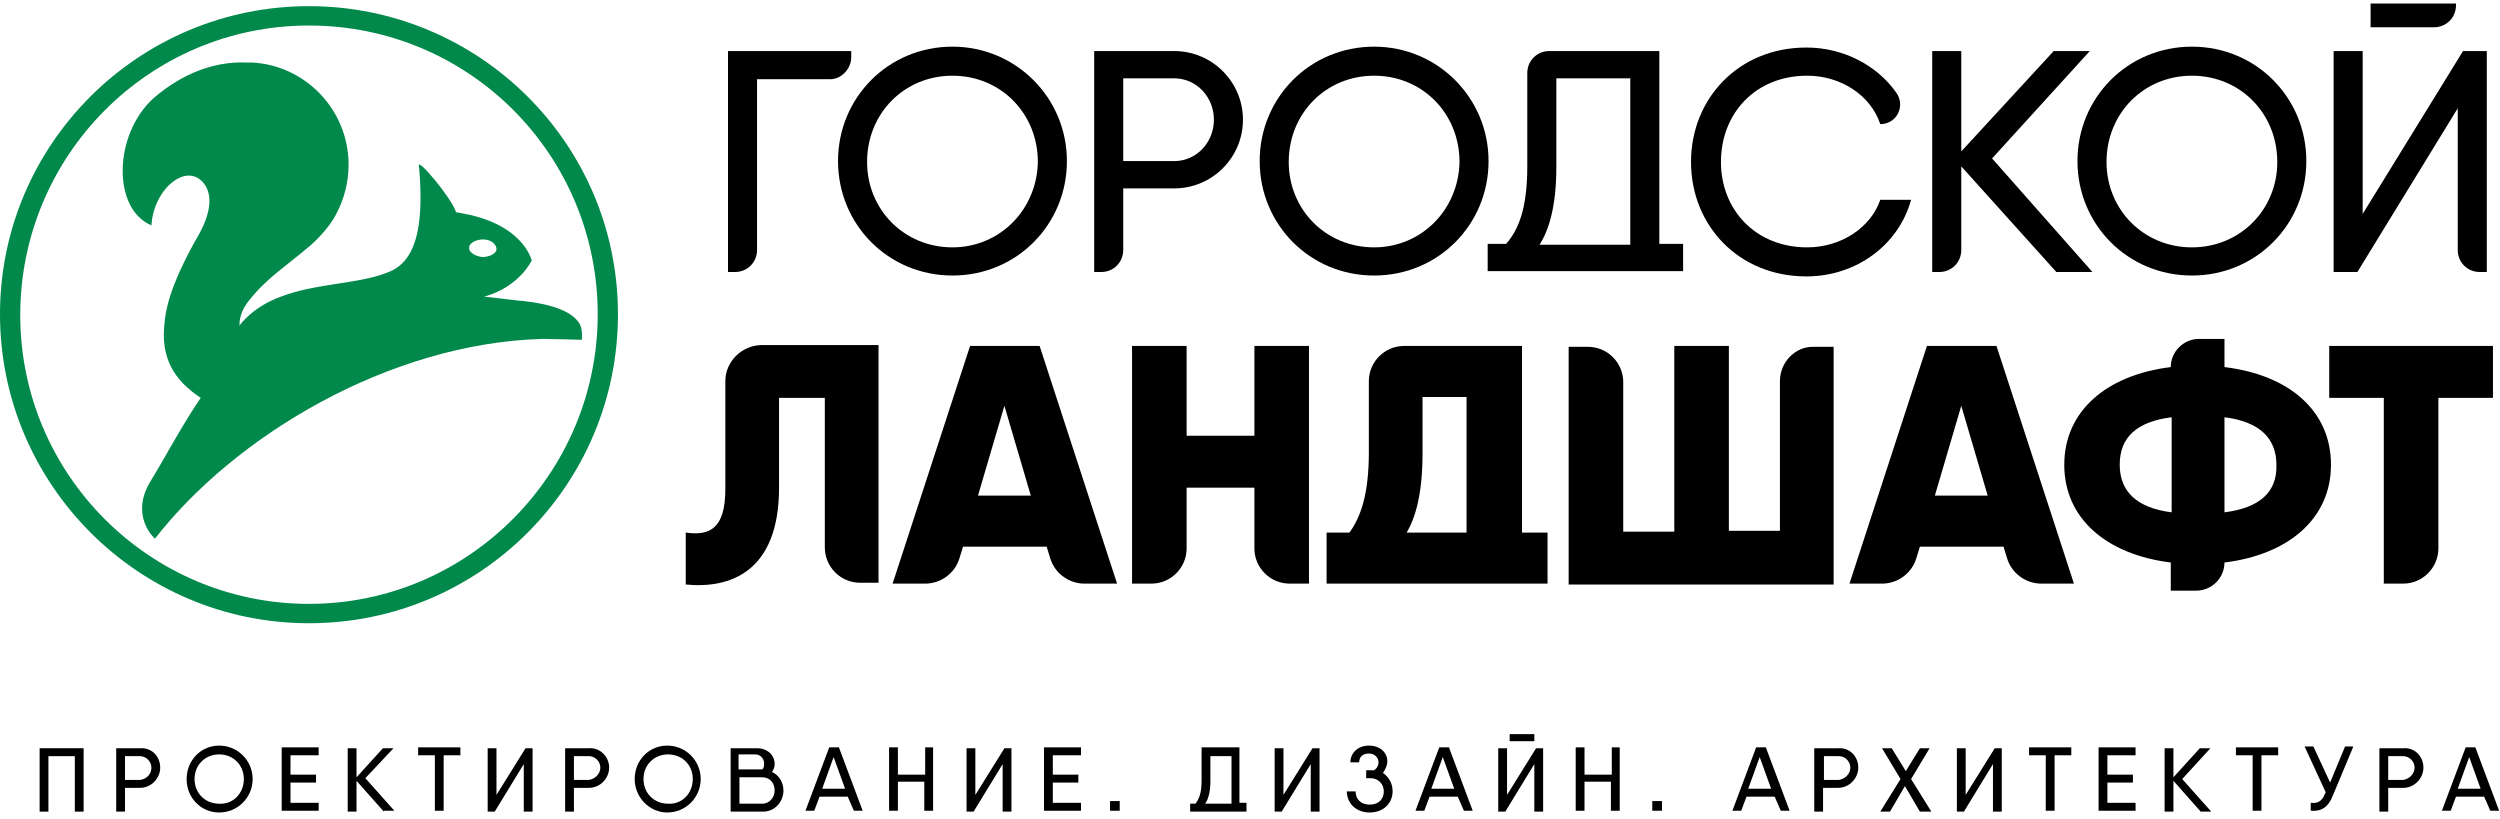
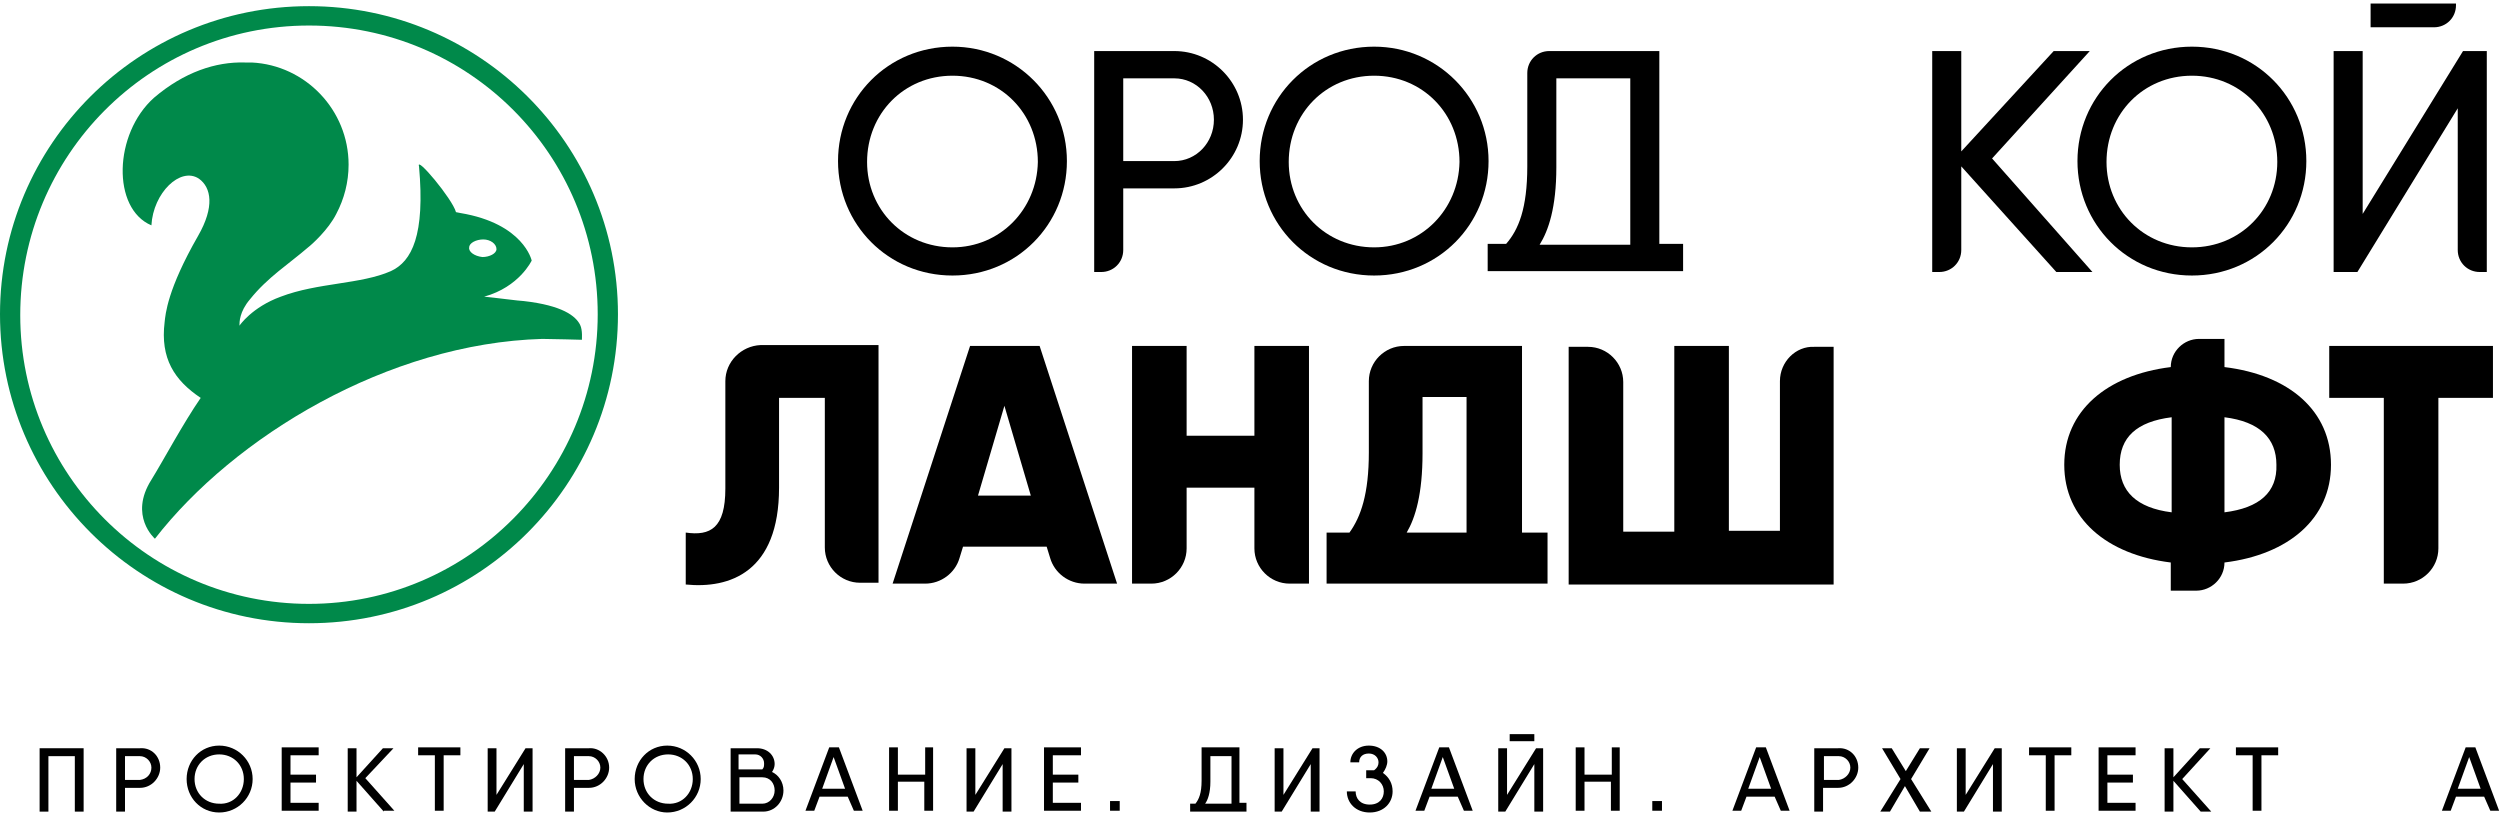
<svg xmlns="http://www.w3.org/2000/svg" width="284" height="93" viewBox="0 0 284 93" fill="none">
  <path d="M35.1 0.7C15.7 0.7 0 16.4 0 35.7C0 55 15.7 70.8 35.1 70.8C54.5 70.8 70.2 55.1 70.2 35.7C70.2 16.3 54.4 0.7 35.1 0.7ZM35.1 68.6C17 68.6 2.3 53.9 2.3 35.8C2.3 17.7 16.9 2.9 35.1 2.9C53.3 2.9 67.9 17.6 67.9 35.7C67.9 53.8 53.2 68.6 35.1 68.6Z" fill="#00894A" />
  <path d="M65.9 36.9C65.4 35.9 63.9 34.7 59.5 34.2C59.1 34.2 56.1 33.8 55 33.7C59 32.6 60.4 29.6 60.4 29.6C60.4 29.6 59.5 25.4 52.3 24.2C52.2 24.2 51.9 24.1 51.8 24.1C51.4 22.6 47.2 17.6 47.6 18.9C48.3 26.7 46.8 29.7 44.4 30.8C41 32.3 36.1 32.1 31.9 33.7C28.6 34.9 27.2 37 27.2 37C27.2 36.6 27.2 35.4 28.4 34C30.4 31.5 32.8 30 35 28.1C35.4 27.8 37.3 26.1 38.2 24.3C39.1 22.6 39.6 20.7 39.6 18.7C39.6 12.5 34.7 7.4 28.6 7.1C28.4 7.1 27.8 7.1 27.8 7.1C24.5 7 20.9 8.2 17.5 11.1C12.9 15.2 12.7 23.7 17.2 25.6C17.4 21.9 20.5 18.9 22.6 20.3C24 21.3 24.4 23.5 22.5 26.8C19 32.9 18.8 35.7 18.7 36.6C18.2 40.7 19.8 43.2 22.8 45.2C20.8 48.1 18.5 52.4 17.2 54.5C14.6 58.6 17.6 61.2 17.6 61.2C26.6 49.6 44.1 39 61.6 38.5C62.6 38.5 66.1 38.6 66.1 38.6C66.1 38.6 66.2 37.5 65.9 36.9ZM53.3 28.1C53.3 27.6 54.1 27.2 54.9 27.2C55.7 27.2 56.4 27.7 56.4 28.3C56.4 28.8 55.6 29.2 54.8 29.2C53.9 29.1 53.2 28.6 53.3 28.1Z" fill="#00894A" />
  <path d="M9.5 92.2H8.5V85.9H5.5V92.2H4.5V85H5.5H9.5V92.2Z" fill="black" />
  <path d="M18.2 87.2C18.2 88.4 17.2 89.5 15.9 89.5H14.2V92.2H13.2V85H14.2H15.9C17.2 84.9 18.2 85.9 18.2 87.2ZM17.2 87.2C17.2 86.5 16.6 85.9 15.9 85.9H14.2V88.6H15.9C16.7 88.5 17.2 87.9 17.2 87.2Z" fill="black" />
  <path d="M21.2 88.5C21.2 86.4 22.8 84.7 24.9 84.7C27 84.7 28.7 86.4 28.7 88.5C28.7 90.6 27 92.3 24.9 92.3C22.8 92.3 21.2 90.6 21.2 88.5ZM27.7 88.5C27.7 86.9 26.5 85.7 24.9 85.7C23.3 85.7 22.1 86.9 22.1 88.5C22.1 90.1 23.3 91.3 24.9 91.3C26.5 91.4 27.7 90.1 27.7 88.5Z" fill="black" />
  <path d="M36.2 91.2V92.1H32.4H32V84.9H33H36.2V85.8H33V88H35.9V88.9H33V91.2H36.2Z" fill="black" />
  <path d="M43.6 92.2L40.5 88.7V92.2H39.5V85H40.5V88.3L43.5 85H44.7L41.5 88.4L44.8 92.1H43.6V92.2Z" fill="black" />
  <path d="M52.3 85.8H50.4V92.1H49.4V85.8H47.5V84.9H50.4H52.3V85.8Z" fill="black" />
  <path d="M59.5 86.8L56.2 92.2H55.4V85H56.4V90.3L59.7 85H60.5V92.2H59.5V86.8Z" fill="black" />
  <path d="M69.2 87.2C69.2 88.4 68.2 89.5 66.9 89.5H65.2V92.2H64.2V85H65.2H66.9C68.1 84.9 69.2 85.9 69.2 87.2ZM68.2 87.2C68.2 86.5 67.6 85.9 66.9 85.9H65.2V88.6H66.9C67.6 88.5 68.2 87.9 68.2 87.2Z" fill="black" />
  <path d="M72.1 88.5C72.1 86.4 73.7 84.7 75.8 84.7C77.9 84.7 79.6 86.4 79.6 88.5C79.6 90.6 77.9 92.3 75.8 92.3C73.8 92.3 72.1 90.6 72.1 88.5ZM78.7 88.5C78.7 86.9 77.5 85.7 75.9 85.7C74.3 85.7 73.1 86.9 73.1 88.5C73.1 90.1 74.3 91.3 75.9 91.3C77.5 91.4 78.7 90.1 78.7 88.5Z" fill="black" />
  <path d="M89 89.8C89 91.1 88 92.2 86.7 92.2H83.2H83V85H84H86C87.2 85 88 85.8 88 86.8C88 87.1 87.9 87.4 87.7 87.7C88.4 88 89 88.8 89 89.8ZM83.9 85.8V87.4H86.6C86.8 87.2 86.8 87 86.8 86.7C86.8 86.2 86.4 85.7 85.8 85.7H83.9V85.8ZM88 89.8C88 89 87.5 88.3 86.6 88.3H84V91.3H86.6C87.4 91.3 88 90.6 88 89.8Z" fill="black" />
  <path d="M96.3 90.5H93.1L92.5 92.1H91.5L94.2 84.9H95.3L98 92.1H97L96.3 90.5ZM96 89.6L94.7 86L93.4 89.6H96Z" fill="black" />
  <path d="M106 84.9V92.1H105V88.8H102V92.1H101V84.9H102V88H105.1V84.9H106Z" fill="black" />
  <path d="M113.9 86.8L110.6 92.2H109.8V85H110.8V90.3L114.1 85H114.9V92.2H113.9V86.8Z" fill="black" />
  <path d="M122.8 91.2V92.1H119H118.6V84.9H119.6H122.8V85.8H119.6V88H122.5V88.9H119.6V91.2H122.8Z" fill="black" />
  <path d="M126.1 91H127.2V92.1H126.1V91Z" fill="black" />
  <path d="M141.6 91.3V92.2H139.9H135.2V91.3H135.8C136.2 90.8 136.5 90.1 136.5 88.7V84.9H140.8V91.2H141.6V91.3ZM139.9 91.3V85.9H137.5V88.8C137.5 90.1 137.2 90.9 136.9 91.3H139.9Z" fill="black" />
  <path d="M148.9 86.8L145.6 92.2H144.8V85H145.8V90.3L149.1 85H149.9V92.2H148.9V86.8Z" fill="black" />
  <path d="M158.2 89.9C158.2 91.2 157.2 92.3 155.6 92.3C154 92.3 153 91.2 153 89.9H154C154 90.7 154.5 91.4 155.6 91.4C156.7 91.4 157.2 90.7 157.2 89.9C157.2 89.1 156.6 88.4 155.7 88.4H155.2V87.5H155.7C155.8 87.5 156 87.5 156.1 87.5C156.5 87.2 156.6 86.9 156.6 86.6C156.6 86.1 156.2 85.6 155.5 85.6C154.8 85.6 154.4 86 154.4 86.6H153.4C153.4 85.6 154.2 84.7 155.5 84.7C156.8 84.7 157.6 85.5 157.6 86.5C157.6 86.9 157.4 87.4 157.1 87.8C157.8 88.3 158.2 89 158.2 89.9Z" fill="black" />
  <path d="M165.6 90.5H162.4L161.8 92.1H160.8L163.5 84.9H164.6L167.3 92.1H166.3L165.6 90.5ZM165.2 89.6L163.9 86L162.6 89.6H165.2Z" fill="black" />
  <path d="M174.3 86.8L171 92.2H170.2V85H171.2V90.3L174.5 85H175.3V92.2H174.3V86.8ZM171.5 83.4H174.3V84.2H171.5V83.4Z" fill="black" />
  <path d="M184 84.9V92.1H183V88.8H180V92.1H179V84.9H180V88H183.1V84.9H184Z" fill="black" />
  <path d="M187.7 91H188.8V92.1H187.7V91Z" fill="black" />
  <path d="M201.6 90.5H198.4L197.8 92.1H196.8L199.5 84.9H200.6L203.3 92.1H202.3L201.6 90.5ZM201.2 89.6L199.9 86L198.6 89.6H201.2Z" fill="black" />
  <path d="M211.1 87.2C211.1 88.4 210.1 89.5 208.8 89.5H207.1V92.2H206.1V85H207.1H208.8C210.1 84.9 211.1 85.9 211.1 87.2ZM210.2 87.2C210.2 86.5 209.6 85.9 208.9 85.9H207.2V88.6H208.9C209.6 88.5 210.2 87.9 210.2 87.2Z" fill="black" />
  <path d="M218.1 92.2L216.4 89.3L214.7 92.2H213.6L215.9 88.5L213.8 85H214.9L216.5 87.6L218.1 85H219.2L217.1 88.5L219.4 92.2H218.1Z" fill="black" />
  <path d="M226.4 86.8L223.1 92.2H222.3V85H223.3V90.3L226.6 85H227.4V92.2H226.4V86.8Z" fill="black" />
  <path d="M235.3 85.8H233.4V92.1H232.4V85.8H230.5V84.9H233.4H235.3V85.8Z" fill="black" />
  <path d="M242.6 91.2V92.1H238.8H238.4V84.9H239.4H242.6V85.8H239.4V88H242.3V88.9H239.4V91.2H242.6Z" fill="black" />
  <path d="M250 92.2L246.9 88.7V92.2H245.9V85H246.9V88.3L249.9 85H251.1L247.9 88.5L251.2 92.2H250Z" fill="black" />
  <path d="M258.8 85.8H256.9V92.1H255.9V85.8H254V84.9H256.9H258.8V85.8Z" fill="black" />
-   <path d="M267.3 84.9L265 90.4C264.5 91.7 263.7 92.2 262.5 92.1V91.2C263.3 91.3 263.8 91 264.1 90.2L264.2 90L261.8 84.8H262.8L264.7 88.9L266.4 84.8H267.3V84.9Z" fill="black" />
-   <path d="M275.3 87.2C275.3 88.4 274.3 89.5 273 89.5H271.3V92.2H270.3V85H271.3H273C274.3 84.9 275.3 85.9 275.3 87.2ZM274.3 87.2C274.3 86.5 273.7 85.9 273 85.9H271.3V88.6H273C273.7 88.5 274.3 87.9 274.3 87.2Z" fill="black" />
  <path d="M282.2 90.5H279L278.4 92.1H277.4L280.1 84.9H281.2L283.9 92.1H282.9L282.2 90.5ZM281.8 89.6L280.5 86L279.2 89.6H281.8Z" fill="black" />
  <path d="M110.2 39.3L101.4 66.3H105.1C106.9 66.3 108.5 65.1 109 63.4L109.4 62.1H118.9L119.3 63.4C119.8 65.1 121.4 66.3 123.2 66.3H126.9L118.1 39.3H110.2ZM111.1 56.3L114.1 46.1L117.1 56.3H111.1Z" fill="black" />
  <path d="M142.5 49.5H134.8V39.3H128.6V66.3H130.8C133 66.3 134.8 64.5 134.8 62.3V55.4H142.5V62.3C142.5 64.5 144.3 66.3 146.5 66.3H148.7V39.3H142.5V49.5Z" fill="black" />
  <path d="M172.8 39.3H159.5C157.3 39.3 155.5 41.1 155.5 43.3V51.4C155.5 56.1 154.6 58.7 153.3 60.5H150.7V66.3H166.7H175.8V60.5H172.9V39.3H172.8ZM166.6 60.5H159.8C160.8 58.8 161.6 56.1 161.6 51.5V45.1H166.6V60.5Z" fill="black" />
  <path d="M202.2 43.3V60.3H196.4V39.3H190.2V60.4H184.4V43.4C184.4 41.2 182.6 39.4 180.4 39.4H178.2V66.4H208.3V39.4H206.1C204 39.3 202.2 41.1 202.2 43.3Z" fill="black" />
-   <path d="M218.9 39.3L210.1 66.3H213.8C215.6 66.3 217.2 65.1 217.7 63.4L218.1 62.1H227.6L228 63.4C228.5 65.1 230.1 66.3 231.9 66.3H235.6L226.8 39.3H218.9ZM219.8 56.3L222.8 46.1L225.8 56.3H219.8Z" fill="black" />
  <path d="M252.7 41.7V38.5H249.8C248.1 38.5 246.6 39.9 246.6 41.7C239.3 42.6 234.5 46.7 234.5 52.8C234.5 58.9 239.3 63 246.6 63.9V67.1H249.5C251.2 67.1 252.7 65.7 252.7 63.9C260 63 264.8 58.9 264.8 52.8C264.8 46.7 260.1 42.6 252.7 41.7ZM246.7 58.2C242.7 57.7 240.8 55.8 240.8 52.8C240.8 49.7 242.7 47.9 246.7 47.4V58.2ZM252.7 58.2V47.4C256.7 47.9 258.6 49.8 258.6 52.8C258.7 55.9 256.7 57.7 252.7 58.2Z" fill="black" />
  <path d="M264.6 39.3V45.2H270.8V66.3H273C275.2 66.3 277 64.5 277 62.3V45.2H283.2V39.3H264.6Z" fill="black" />
  <path d="M82.4 43.3V55.5C82.4 60 80.7 60.9 77.9 60.5V66.4C82.9 66.9 88.5 65 88.5 55.4V45.2H93.7V62.2C93.7 64.4 95.5 66.2 97.7 66.2H99.8V39.2H86.4C84.2 39.3 82.4 41.1 82.4 43.3Z" fill="black" />
-   <path d="M96.7 6.5V5.8H82.7V30.9H83.5C84.9 30.9 86 29.8 86 28.4V9H94.3C95.6 9 96.7 7.8 96.7 6.5Z" fill="black" />
  <path d="M108.2 5.3C100.9 5.3 95.2 11.1 95.2 18.3C95.2 25.5 100.9 31.3 108.2 31.3C115.5 31.3 121.2 25.5 121.2 18.3C121.2 11.1 115.4 5.3 108.2 5.3ZM108.2 28.1C102.7 28.1 98.5 23.8 98.5 18.4C98.5 12.9 102.7 8.6 108.2 8.6C113.7 8.6 117.9 12.9 117.9 18.4C117.8 23.8 113.6 28.1 108.2 28.1Z" fill="black" />
  <path d="M133.4 5.8H127.6H124.3V30.9H125.1C126.5 30.9 127.6 29.8 127.6 28.4V21.4H133.4C137.7 21.4 141.2 17.9 141.2 13.6C141.2 9.3 137.7 5.8 133.4 5.8ZM133.4 18.3H127.6V8.9H133.4C135.9 8.9 137.9 11 137.9 13.6C137.9 16.2 135.9 18.3 133.4 18.3Z" fill="black" />
  <path d="M156.1 5.3C148.8 5.3 143.1 11.1 143.1 18.3C143.1 25.5 148.8 31.3 156.1 31.3C163.4 31.3 169.1 25.5 169.1 18.3C169.1 11.1 163.3 5.3 156.1 5.3ZM156.1 28.1C150.6 28.1 146.4 23.8 146.4 18.4C146.4 12.9 150.6 8.6 156.1 8.6C161.6 8.6 165.8 12.9 165.8 18.4C165.7 23.8 161.5 28.1 156.1 28.1Z" fill="black" />
  <path d="M188.5 5.8H176C174.6 5.8 173.5 6.9 173.5 8.3V18.9C173.5 23.7 172.5 26.1 171.1 27.7H169V30.8H185.2H191.2V27.7H188.5V5.8ZM185.2 27.8H174.9C175.9 26.2 176.8 23.6 176.8 19V8.9H185.2V27.8Z" fill="black" />
-   <path d="M205.3 28.1C199.4 28.1 195.5 23.8 195.5 18.4C195.5 12.9 199.4 8.6 205.3 8.6C209.1 8.6 212.5 10.8 213.6 14.1C215.5 14.1 216.5 12 215.4 10.5C213.2 7.4 209.4 5.4 205.2 5.4C197.5 5.4 192.1 11.2 192.1 18.4C192.1 25.6 197.5 31.4 205.2 31.4C210.9 31.4 215.7 27.8 217.1 22.7H213.6C212.5 25.9 209.1 28.1 205.3 28.1Z" fill="black" />
  <path d="M237.4 5.8H233.3L222.8 17.2V5.8H219.5V30.9H220.3C221.7 30.9 222.8 29.8 222.8 28.4V18.9L233.6 30.9H237.7L226.3 18L237.4 5.8Z" fill="black" />
  <path d="M249 5.3C241.7 5.3 236 11.1 236 18.3C236 25.5 241.7 31.3 249 31.3C256.3 31.3 262 25.5 262 18.3C262 11.1 256.3 5.3 249 5.3ZM249 28.1C243.5 28.1 239.3 23.8 239.3 18.4C239.3 12.9 243.5 8.6 249 8.6C254.5 8.6 258.7 12.9 258.7 18.4C258.7 23.8 254.5 28.1 249 28.1Z" fill="black" />
  <path d="M279.8 5.8L268.4 24.3V5.8H265.1V30.9H267.8L279.2 12.3V28.4C279.2 29.8 280.3 30.9 281.7 30.9H282.5V5.8H279.8Z" fill="black" />
  <path d="M279 0.6V0.4H269.3V3.1H276.5C277.9 3.1 279 2 279 0.6Z" fill="black" />
</svg>